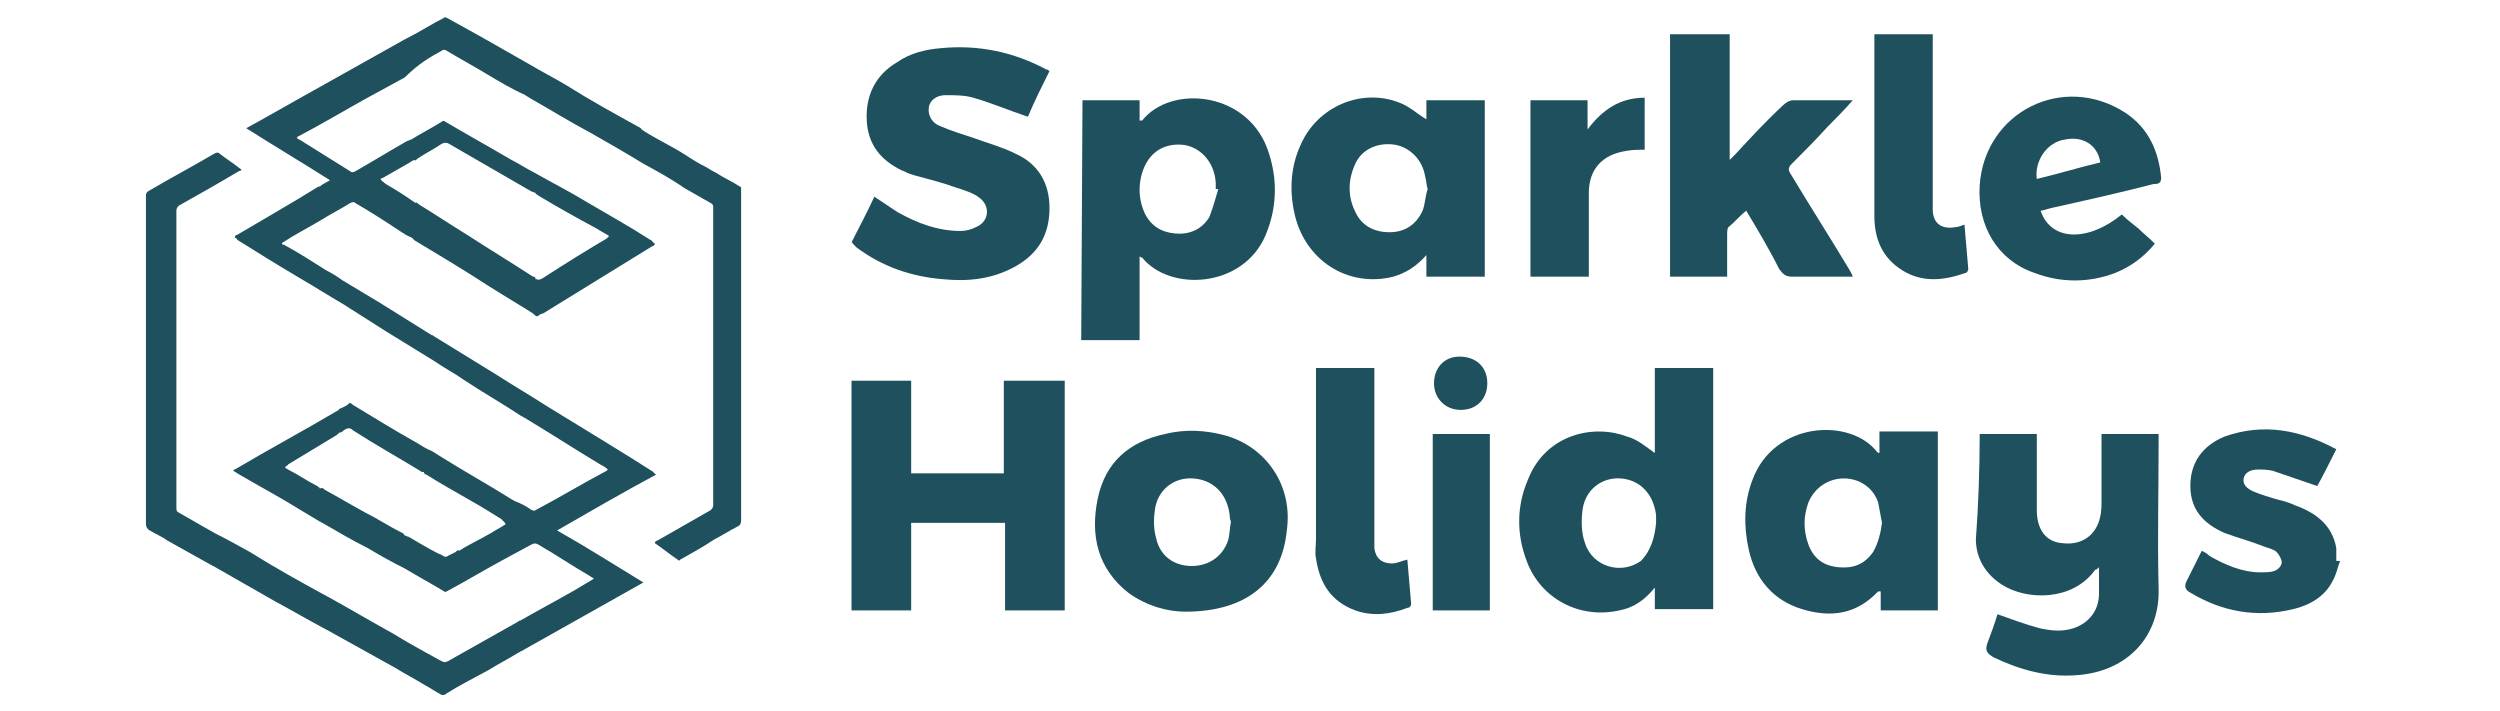
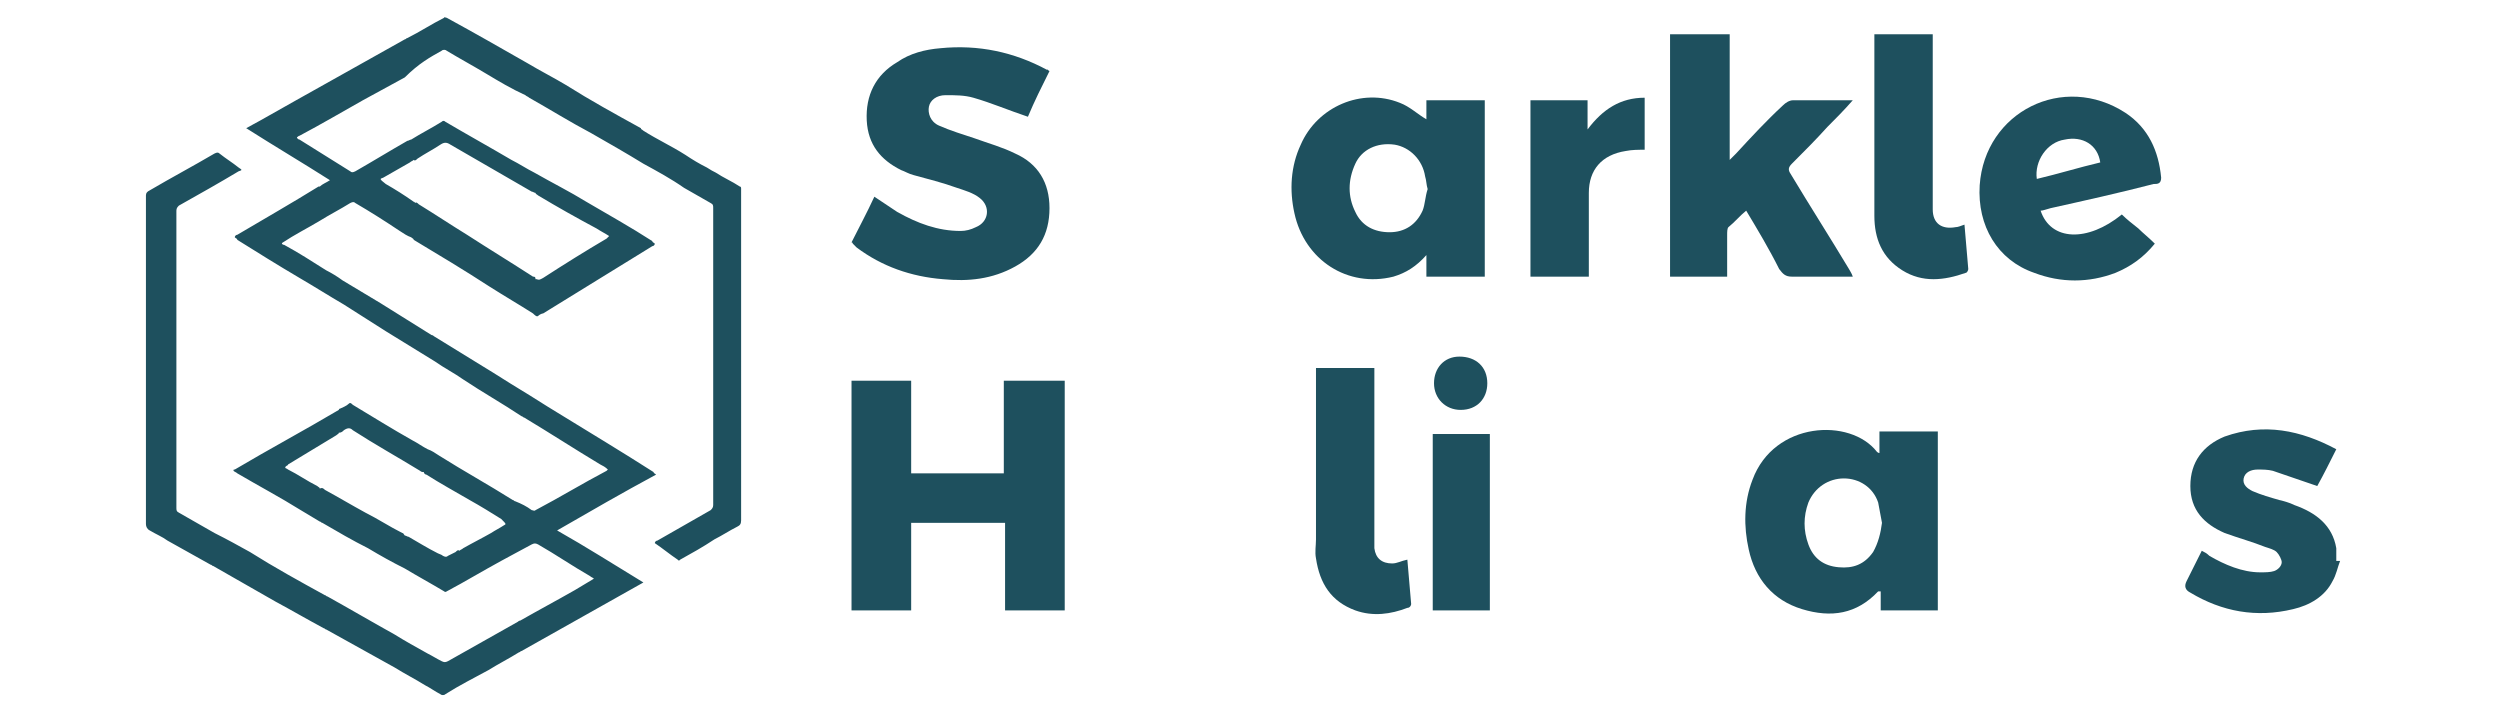
<svg xmlns="http://www.w3.org/2000/svg" version="1.1" id="Layer_1" x="0px" y="0px" viewBox="0 0 197 56" style="enable-background:new 0 0 197 56;" xml:space="preserve">
  <style type="text/css">
	.st0{fill:#1E505E;}
</style>
  <g>
    <path class="st0" d="M58.4,15.1c0-0.1,0-0.1,0-0.2c0-0.1,0-0.2-0.1-0.2c-0.6-0.4-1.3-0.7-1.9-1.1c-0.2-0.1-0.4-0.2-0.7-0.4   c-0.6-0.3-1.1-0.6-1.7-1l0,0c-1.1-0.7-2.2-1.2-3.3-1.9l0,0c-0.1-0.1-0.2-0.1-0.2-0.2c-2-1.1-4-2.2-5.9-3.4c-1-0.6-2-1.1-3-1.7l0,0   l0,0c-2.1-1.2-4.2-2.4-6.4-3.6c-0.1,0-0.2-0.1-0.2,0c-1,0.5-1.9,1.1-2.9,1.6l0,0C32,3,32,3.1,31.9,3.1C28,5.3,24.2,7.4,20.5,9.5   c-0.4,0.2-0.7,0.4-1.1,0.6c2.2,1.4,4.4,2.7,6.6,4.1c-0.3,0.2-0.6,0.3-0.8,0.5h-0.1c-2.1,1.3-4.2,2.5-6.4,3.8   c-0.1,0-0.2,0.1-0.2,0.2c0.1,0.1,0.2,0.1,0.2,0.2c1.6,1,3.2,2,4.9,3c1.2,0.7,2.3,1.4,3.5,2.1l0,0c1.1,0.7,2.2,1.4,3.3,2.1   c1.3,0.8,2.6,1.6,3.9,2.4c0.7,0.5,1.5,0.9,2.2,1.4c1.5,1,3.1,1.9,4.6,2.9l0,0l0,0c0.1,0,0.1,0.1,0.2,0.1c2,1.2,4,2.5,6,3.7   c0.2,0.1,0.4,0.2,0.6,0.4l-0.1,0.1c-1.9,1-3.7,2.1-5.6,3.1c-0.1,0.1-0.2,0-0.3,0c-0.4-0.3-0.8-0.5-1.3-0.7c-0.1,0-0.1-0.1-0.2-0.1   c-1.9-1.2-3.9-2.3-5.8-3.5c-0.3-0.2-0.6-0.4-0.9-0.5l0,0c-0.4-0.2-0.8-0.5-1.2-0.7c-1.6-0.9-3.2-1.9-4.7-2.8   c-0.1-0.1-0.2-0.2-0.3-0.1c-0.2,0.2-0.5,0.3-0.7,0.4l0,0c0,0-0.1,0-0.1,0.1c-2.7,1.6-5.5,3.1-8.2,4.7c-0.1,0-0.1,0-0.1,0.1   c0.1,0.1,0.2,0.1,0.3,0.2c1.7,1,3.4,1.9,5,2.9c0.5,0.3,1,0.6,1.5,0.9c0.1,0,0.1,0.1,0.2,0.1c1.2,0.7,2.4,1.4,3.6,2   c1,0.6,1.9,1.1,2.9,1.6c1,0.6,2.1,1.2,3.1,1.8c0.1,0.1,0.2,0,0.2,0c0.4-0.2,0.7-0.4,1.1-0.6l0,0c1.4-0.8,2.8-1.6,4.3-2.4   c0.4-0.2,0.9-0.5,1.3-0.7c0.2-0.1,0.3-0.1,0.5,0c1.4,0.8,2.7,1.7,4.1,2.5c0.1,0.1,0.2,0.1,0.3,0.2c-0.5,0.3-1,0.6-1.5,0.9   c-1.4,0.8-2.9,1.6-4.3,2.4c-0.1,0-0.2,0.1-0.2,0.1c-1.8,1-3.7,2.1-5.5,3.1c-0.2,0.1-0.3,0.1-0.5,0c-0.4-0.2-0.7-0.4-1.1-0.6l0,0   c-0.9-0.5-1.8-1-2.6-1.5c-1.8-1-3.5-2-5.3-3c-0.1,0-0.1-0.1-0.2-0.1c-2-1.1-4-2.2-5.9-3.4c-0.9-0.5-1.8-1-2.8-1.5   c-0.9-0.5-1.9-1.1-2.8-1.6c-0.2-0.1-0.2-0.2-0.2-0.4c0-7.8,0-15.6,0-23.4c0-0.2,0.1-0.3,0.2-0.4c1.6-0.9,3.2-1.8,4.7-2.7   c0.3-0.1,0.3-0.1,0-0.3c-0.5-0.4-1-0.7-1.5-1.1c-0.1-0.1-0.2-0.1-0.4,0c-1.7,1-3.4,1.9-5.1,2.9c-0.2,0.1-0.3,0.2-0.3,0.4   c0,3,0,6,0,9c0,5.6,0,11.3,0,16.9c0,0.2,0.1,0.4,0.3,0.5c0.5,0.3,1,0.5,1.4,0.8c1.1,0.6,2.3,1.3,3.4,1.9c0.1,0,0.1,0.1,0.2,0.1   c1.6,0.9,3.3,1.9,4.9,2.8c1.3,0.7,2.5,1.4,3.8,2.1c0.1,0,0.1,0.1,0.2,0.1c1.8,1,3.6,2,5.4,3c0.8,0.5,1.6,0.9,2.4,1.4   c0.4,0.2,0.8,0.5,1.2,0.7c0.1,0.1,0.3,0.1,0.4,0c1.1-0.7,2.3-1.3,3.4-1.9c0.8-0.5,1.6-0.9,2.4-1.4c0.1,0,0.1-0.1,0.2-0.1   c1.6-0.9,3.2-1.8,4.8-2.7s3.2-1.8,4.8-2.7c-2.3-1.4-4.5-2.8-6.8-4.1c2.6-1.5,5.2-3,7.8-4.4c-0.1-0.1-0.2-0.1-0.2-0.2   c-2.5-1.6-5-3.1-7.6-4.7c-1-0.6-1.9-1.2-2.9-1.8c-1-0.6-1.9-1.2-2.9-1.8c-1.3-0.8-2.6-1.6-3.9-2.4l0,0c0,0-0.1-0.1-0.2-0.1   c-1.3-0.8-2.7-1.7-4-2.5c-1-0.6-2-1.2-3-1.8c-0.4-0.3-0.9-0.6-1.3-0.8c-1.1-0.7-2.2-1.4-3.3-2c-0.1,0-0.3-0.1-0.1-0.2   c0.9-0.6,1.9-1.1,2.9-1.7l0,0c0.8-0.5,1.6-0.9,2.4-1.4c0.2-0.1,0.3-0.1,0.4,0c1.2,0.7,2.3,1.4,3.5,2.2c0.3,0.2,0.6,0.4,0.9,0.5   c0.1,0.1,0.2,0.1,0.2,0.2c2,1.2,4,2.4,6,3.7c1.1,0.7,2.3,1.4,3.4,2.1l0,0c0.1,0.1,0.3,0.3,0.4,0.2c0.1-0.1,0.3-0.2,0.4-0.2   c2.9-1.8,5.7-3.5,8.6-5.3c0.1,0,0.2-0.1,0.2-0.2c-0.1-0.1-0.2-0.1-0.2-0.2c-1.7-1.1-3.5-2.1-5.2-3.1c-1.3-0.8-2.7-1.5-4.1-2.3   c-0.6-0.3-1.2-0.7-1.8-1c-1.7-1-3.5-2-5.2-3c-0.1-0.1-0.2-0.1-0.3,0c-0.8,0.5-1.6,0.9-2.4,1.4l0,0l0,0c-0.1,0-0.2,0.1-0.3,0.1   c-1.4,0.8-2.7,1.6-4.1,2.4c-0.2,0.1-0.3,0.1-0.4,0c-1.3-0.8-2.7-1.7-4-2.5c-0.1,0-0.2-0.1-0.2-0.2c0.1,0,0.1-0.1,0.2-0.1   c1.7-0.9,3.4-1.9,5-2.8c1.1-0.6,2.2-1.2,3.3-1.8l0,0l0,0C33,5,33.9,4.5,34.8,4c0.1-0.1,0.3-0.1,0.4,0c1,0.6,2.1,1.2,3.1,1.8   s2,1.2,3.1,1.7c0.1,0.1,0.2,0.1,0.3,0.2c1.6,0.9,3.2,1.9,4.9,2.8c1.4,0.8,2.8,1.6,4.1,2.4l0,0l0,0c1.1,0.6,2.2,1.2,3.2,1.9   c0.7,0.4,1.4,0.8,2.1,1.2c0.2,0.1,0.2,0.2,0.2,0.4c0,7.8,0,15.6,0,23.4c0,0.2-0.1,0.3-0.2,0.4c-1.4,0.8-2.8,1.6-4.2,2.4   c-0.1,0-0.2,0.1-0.2,0.2c0.6,0.4,1.2,0.9,1.8,1.3c0.1,0.1,0.1,0.1,0.2,0c0.9-0.5,1.8-1,2.7-1.6c0.6-0.3,1.2-0.7,1.8-1   c0.2-0.1,0.3-0.2,0.3-0.5C58.4,32.3,58.4,23.7,58.4,15.1 M39.7,41.4c-0.3,0.2-0.7,0.4-1,0.6c-0.7,0.4-1.5,0.8-2.2,1.2   c-0.1,0.1-0.2,0.1-0.3,0.2c-0.1-0.1-0.2,0-0.3,0.1c-0.2,0.1-0.4,0.2-0.6,0.3c-0.1,0.1-0.2,0.1-0.4,0c-0.1-0.1-0.2-0.1-0.4-0.2   c-0.8-0.4-1.6-0.9-2.3-1.3c-0.1,0-0.2-0.1-0.3-0.1c-0.1-0.1-0.1-0.2-0.2-0.2c-1-0.5-1.9-1.1-2.9-1.6c-1.1-0.6-2.1-1.2-3.2-1.8   c-0.1-0.1-0.2-0.2-0.4-0.1c0-0.1-0.1-0.1-0.2-0.2c-0.8-0.4-1.5-0.9-2.3-1.3c-0.1-0.1-0.3-0.1-0.2-0.2c0-0.1,0.2-0.1,0.2-0.2   c1.3-0.8,2.5-1.5,3.8-2.3c0.1-0.1,0.2-0.1,0.2-0.2c0.2,0,0.3-0.1,0.4-0.2c0.3-0.2,0.5-0.2,0.7,0c1.7,1.1,3.5,2.1,5.3,3.2   c0.1,0.1,0.2,0.1,0.3,0.1c0,0.1,0.1,0.2,0.2,0.2c1.1,0.7,2.2,1.3,3.4,2c0.9,0.5,1.7,1,2.5,1.5C39.9,41.3,39.9,41.3,39.7,41.4    M30.2,14c0.7-0.4,1.4-0.8,2.1-1.2c0.1-0.1,0.2-0.1,0.3-0.2c0.1,0.1,0.2,0,0.3-0.1c0.6-0.4,1.2-0.7,1.8-1.1c0.3-0.2,0.5-0.2,0.8,0   c2.1,1.2,4.3,2.5,6.4,3.7c0.1,0,0.2,0.1,0.3,0.1c0,0.1,0.1,0.1,0.2,0.2c1.5,0.9,3.1,1.8,4.6,2.6c0.3,0.2,0.7,0.4,1,0.6   c-0.1,0.1-0.1,0.1-0.2,0.2c-1.7,1-3.3,2-5,3.1c-0.2,0.1-0.3,0.2-0.5,0.1c0,0,0,0-0.1,0l0,0c0-0.2-0.1-0.2-0.2-0.2   c-1.7-1.1-3.5-2.2-5.2-3.3c-1.3-0.8-2.5-1.6-3.8-2.4c-0.1-0.1-0.2-0.2-0.3-0.1c0-0.1-0.1-0.1-0.1-0.1c-0.7-0.5-1.5-1-2.2-1.4   C29.9,14.1,29.9,14.1,30.2,14" />
    <g>
      <g>
-         <path class="st0" d="M85.3,7.9h4.5v1.6c0.1,0,0.2,0,0.2,0c2.3-2.9,8.5-2.3,10,2.6c0.7,2.2,0.6,4.4-0.3,6.5     c-1.8,4.1-7.5,4.4-9.7,1.7c0,0-0.1,0-0.2-0.1v6.6h-4.6L85.3,7.9L85.3,7.9z M96,14.9c-0.1,0-0.1,0-0.2,0c0-0.2,0-0.4,0-0.5     c-0.1-1.7-1.3-2.9-2.7-3c-1.6-0.1-2.8,0.8-3.2,2.6c-0.2,1-0.1,1.9,0.3,2.8c0.5,1,1.3,1.5,2.4,1.6s2.1-0.3,2.7-1.3     C95.6,16.3,95.8,15.6,96,14.9" />
        <path class="st0" d="M82.7,5.6C82.1,6.8,81.5,8,81,9.2c-1.5-0.5-2.9-1.1-4.3-1.5c-0.7-0.2-1.4-0.2-2.2-0.2     c-0.7,0-1.2,0.4-1.3,0.9c-0.1,0.5,0.1,1.2,0.8,1.5c0.9,0.4,1.9,0.7,2.8,1c1.1,0.4,2.2,0.7,3.2,1.2c1.8,0.8,2.7,2.3,2.7,4.3     c0,2.1-0.9,3.6-2.7,4.6c-1.8,1-3.7,1.2-5.7,1c-2.5-0.2-4.8-1-6.8-2.5c-0.1-0.1-0.2-0.2-0.3-0.3c0,0,0-0.1-0.1-0.1     c0.6-1.2,1.2-2.3,1.8-3.6c0.6,0.4,1.2,0.8,1.8,1.2c1.6,0.9,3.2,1.5,5,1.5c0.4,0,0.8-0.1,1.2-0.3c1-0.4,1.2-1.6,0.3-2.3     c-0.5-0.4-1.2-0.6-1.8-0.8c-1.1-0.4-2.3-0.7-3.4-1c-0.4-0.1-0.7-0.3-1-0.4c-1.6-0.8-2.6-2-2.7-3.9c-0.1-2,0.7-3.6,2.4-4.6     c1-0.7,2.2-1,3.4-1.1c3-0.3,5.8,0.3,8.4,1.7C82.5,5.4,82.5,5.5,82.7,5.6" />
        <path class="st0" d="M131.8,2.7h4.5v9.9c0.2-0.2,0.4-0.4,0.5-0.5c1.2-1.3,2.4-2.6,3.7-3.8c0.2-0.2,0.5-0.4,0.8-0.4     c1.5,0,3,0,4.7,0c-0.7,0.8-1.4,1.5-2,2.1c-0.9,1-1.8,1.9-2.8,2.9c-0.3,0.3-0.3,0.5-0.1,0.8c1.5,2.5,3.1,5,4.6,7.5     c0.1,0.2,0.2,0.3,0.3,0.6c-0.5,0-0.9,0-1.4,0c-1.1,0-2.3,0-3.4,0c-0.5,0-0.7-0.2-1-0.6c-0.8-1.6-1.7-3.1-2.6-4.6     c-0.5,0.4-0.9,0.9-1.4,1.3c-0.1,0.1-0.1,0.4-0.1,0.6c0,1.1,0,2.1,0,3.3h-4.5V2.7H131.8z" />
        <path class="st0" d="M112.4,21.8v-1.7c-0.8,0.9-1.6,1.4-2.6,1.7c-3.6,0.9-7-1.3-7.8-5c-0.4-1.8-0.3-3.7,0.5-5.4     c1.3-3,4.8-4.5,7.8-3.3c0.8,0.3,1.4,0.9,2.1,1.3V7.9h4.6v13.9H112.4z M112.5,14.9C112.5,14.9,112.4,14.9,112.5,14.9     c-0.1-0.3-0.1-0.7-0.2-1c-0.2-1.3-1.2-2.3-2.4-2.5c-1.4-0.2-2.6,0.4-3.1,1.5c-0.6,1.3-0.6,2.6,0,3.8c0.5,1.1,1.5,1.6,2.7,1.6     s2.1-0.6,2.6-1.7C112.3,16.1,112.3,15.5,112.5,14.9" />
        <path class="st0" d="M160.8,16.6c0.8,2.4,3.7,2.5,6.4,0.3c0.4,0.4,0.8,0.7,1.3,1.1c0.4,0.4,0.8,0.7,1.3,1.2     c-0.9,1.1-1.9,1.8-3.1,2.3c-2.1,0.8-4.3,0.8-6.4,0c-2.9-1-4.5-3.7-4.3-6.9c0.4-5.8,6.6-8.9,11.5-5.7c1.8,1.2,2.6,3,2.8,5.1     c0,0.5-0.3,0.5-0.6,0.5c-2.7,0.7-5.4,1.3-8.1,1.9C161.2,16.5,161,16.6,160.8,16.6 M165.5,12.8c-0.2-1.4-1.4-2.1-2.8-1.8     c-1.4,0.2-2.4,1.7-2.2,3.1C162.2,13.7,163.8,13.2,165.5,12.8" />
        <path class="st0" d="M154.8,17.7c0.1,1.2,0.2,2.4,0.3,3.5c0,0.1-0.1,0.3-0.2,0.3c-1.7,0.6-3.4,0.8-5-0.2s-2.2-2.5-2.2-4.3     c0-3.5,0-7,0-10.4c0-1.3,0-2.6,0-3.9h4.6v0.7c0,4.2,0,8.4,0,12.6c0,0.2,0,0.4,0,0.5c0,1.1,0.7,1.6,1.8,1.4     C154.3,17.9,154.5,17.8,154.8,17.7" />
        <path class="st0" d="M125.1,21.8h-4.5V7.9h4.5v2.3c1.2-1.6,2.6-2.5,4.5-2.5v4.1c-0.5,0-1,0-1.5,0.1c-1.9,0.3-2.9,1.5-2.9,3.3     c0,1.9,0,3.9,0,5.8v0.8H125.1z" />
      </g>
      <g>
        <g>
          <path class="st0" d="M184.4,44.2c-0.2,0.5-0.3,1.1-0.6,1.6c-0.6,1.2-1.8,1.9-3.1,2.2c-2.9,0.7-5.6,0.2-8.1-1.3      c-0.4-0.2-0.5-0.5-0.3-0.9c0.4-0.8,0.8-1.6,1.2-2.4c0.2,0.1,0.4,0.2,0.6,0.4c1.2,0.7,2.6,1.3,4,1.3c0.4,0,0.8,0,1.1-0.1      s0.6-0.4,0.6-0.7c0-0.2-0.2-0.6-0.4-0.8s-0.6-0.3-0.9-0.4c-1-0.4-2.1-0.7-3.2-1.1c-1.6-0.7-2.7-1.8-2.7-3.7s1-3.2,2.7-3.9      c3.1-1.1,6-0.5,8.8,1c-0.5,1-1,2-1.5,2.9c-1.2-0.4-2.3-0.8-3.5-1.2c-0.4-0.1-0.8-0.1-1.2-0.1c-0.5,0-1,0.2-1.1,0.7      s0.3,0.8,0.7,1c0.7,0.3,1.4,0.5,2.1,0.7c0.4,0.1,0.8,0.2,1.2,0.4c1.7,0.6,3,1.6,3.3,3.4v1H184.4z" />
          <polygon class="st0" points="67.1,48.1 67.1,30 71.8,30 71.8,37.3 79.1,37.3 79.1,30 83.9,30 83.9,48.1 79.2,48.1 79.2,41.2       71.8,41.2 71.8,48.1     " />
-           <path class="st0" d="M130.4,35.7V29h4.6v19h-4.6v-1.7c-0.8,1-1.7,1.6-2.8,1.8c-3.1,0.7-6.2-0.9-7.3-3.9      c-0.8-2.1-0.8-4.3,0.1-6.4c1.4-3.6,5.2-4.4,7.8-3.4C129,34.6,129.7,35.2,130.4,35.7 M130.5,41.2c0-0.2,0-0.4,0-0.6      c-0.2-1.7-1.3-2.8-2.8-2.9c-1.5-0.1-2.8,0.9-3,2.5c-0.1,0.8-0.1,1.8,0.2,2.6c0.6,1.9,2.9,2.5,4.4,1.4      C130.1,43.4,130.4,42.3,130.5,41.2" />
-           <path class="st0" d="M156,34.2h4.5v0.6c0,1.8,0,3.6,0,5.4c0,1.5,0.7,2.5,2,2.6c1.5,0.2,2.7-0.6,3-2.1c0.1-0.4,0.1-0.9,0.1-1.3      c0-1.7,0-3.5,0-5.2h4.5v0.6c0,3.9-0.1,7.7,0,11.6c0.1,3.7-2.4,6.5-6.4,6.8c-2.3,0.2-4.5-0.4-6.6-1.4c-0.5-0.3-0.7-0.5-0.5-1.1      c0.3-0.8,0.6-1.6,0.8-2.3c1.1,0.4,2.2,0.8,3.3,1.1c0.9,0.2,1.8,0.3,2.7,0c1.2-0.4,2-1.4,2-2.7c0-0.7,0-1.3,0-2.1      c-0.1,0.1-0.2,0.2-0.3,0.2c-1.8,2.5-5.4,2.4-7.3,1.2c-1.3-0.8-2.1-2.1-2.1-3.6C155.9,39.8,156,37,156,34.2" />
          <path class="st0" d="M152.7,34.2v13.9h-4.5v-1.5c-0.1,0-0.1,0-0.2,0c-1.7,1.8-3.7,2.1-6,1.4c-2.3-0.7-3.7-2.4-4.2-4.7      c-0.4-1.8-0.4-3.7,0.3-5.5c1.7-4.6,7.7-4.9,9.8-2.2c0,0,0.1,0.1,0.2,0.1V34h4.6V34.2z M148.3,41.2c-0.1-0.5-0.2-1.1-0.3-1.6      c-0.4-1.2-1.5-1.9-2.7-1.9s-2.3,0.7-2.8,1.9c-0.4,1.1-0.4,2.2,0,3.3s1.2,1.7,2.4,1.8c1.1,0.1,2-0.2,2.7-1.2      C148,42.8,148.2,42,148.3,41.2" />
-           <path class="st0" d="M93.4,48.2c-1.3,0-3-0.4-4.5-1.5c-2.4-1.9-3-4.5-2.4-7.4s2.5-4.5,5.3-5.1c1.6-0.4,3.2-0.3,4.7,0.1      c3.3,0.9,5.4,4,4.9,7.5C101,45.9,98.2,48.2,93.4,48.2 M97,41.1C97,41.1,96.9,41.1,97,41.1c-0.1-0.2-0.1-0.4-0.1-0.5      c-0.2-1.7-1.3-2.8-2.9-2.9c-1.5-0.1-2.8,0.9-3,2.5c-0.1,0.7-0.1,1.5,0.1,2.2c0.3,1.4,1.4,2.2,2.8,2.2s2.5-0.8,2.9-2.1      C96.9,42.1,96.9,41.6,97,41.1" />
          <path class="st0" d="M103.7,29h4.6v0.7c0,4.3,0,8.5,0,12.8c0,0.2,0,0.5,0,0.7c0.1,0.8,0.6,1.2,1.4,1.2c0.4,0,0.7-0.2,1.2-0.3      c0.1,1.2,0.2,2.3,0.3,3.5c0,0.1-0.1,0.3-0.3,0.3c-1.3,0.5-2.7,0.7-4.1,0.2c-1.9-0.7-2.8-2.1-3.1-4.1c-0.1-0.5,0-1,0-1.5      c0-4.2,0-8.4,0-12.6V29z" />
          <rect x="112.9" y="34.2" class="st0" width="4.5" height="13.9" />
        </g>
        <path class="st0" d="M117.2,30.2c0,1.2-0.8,2.1-2.1,2.1c-1.2,0-2.1-0.9-2.1-2.1s0.8-2.1,2-2.1C116.3,28.1,117.2,28.9,117.2,30.2" />
      </g>
    </g>
  </g>
</svg>